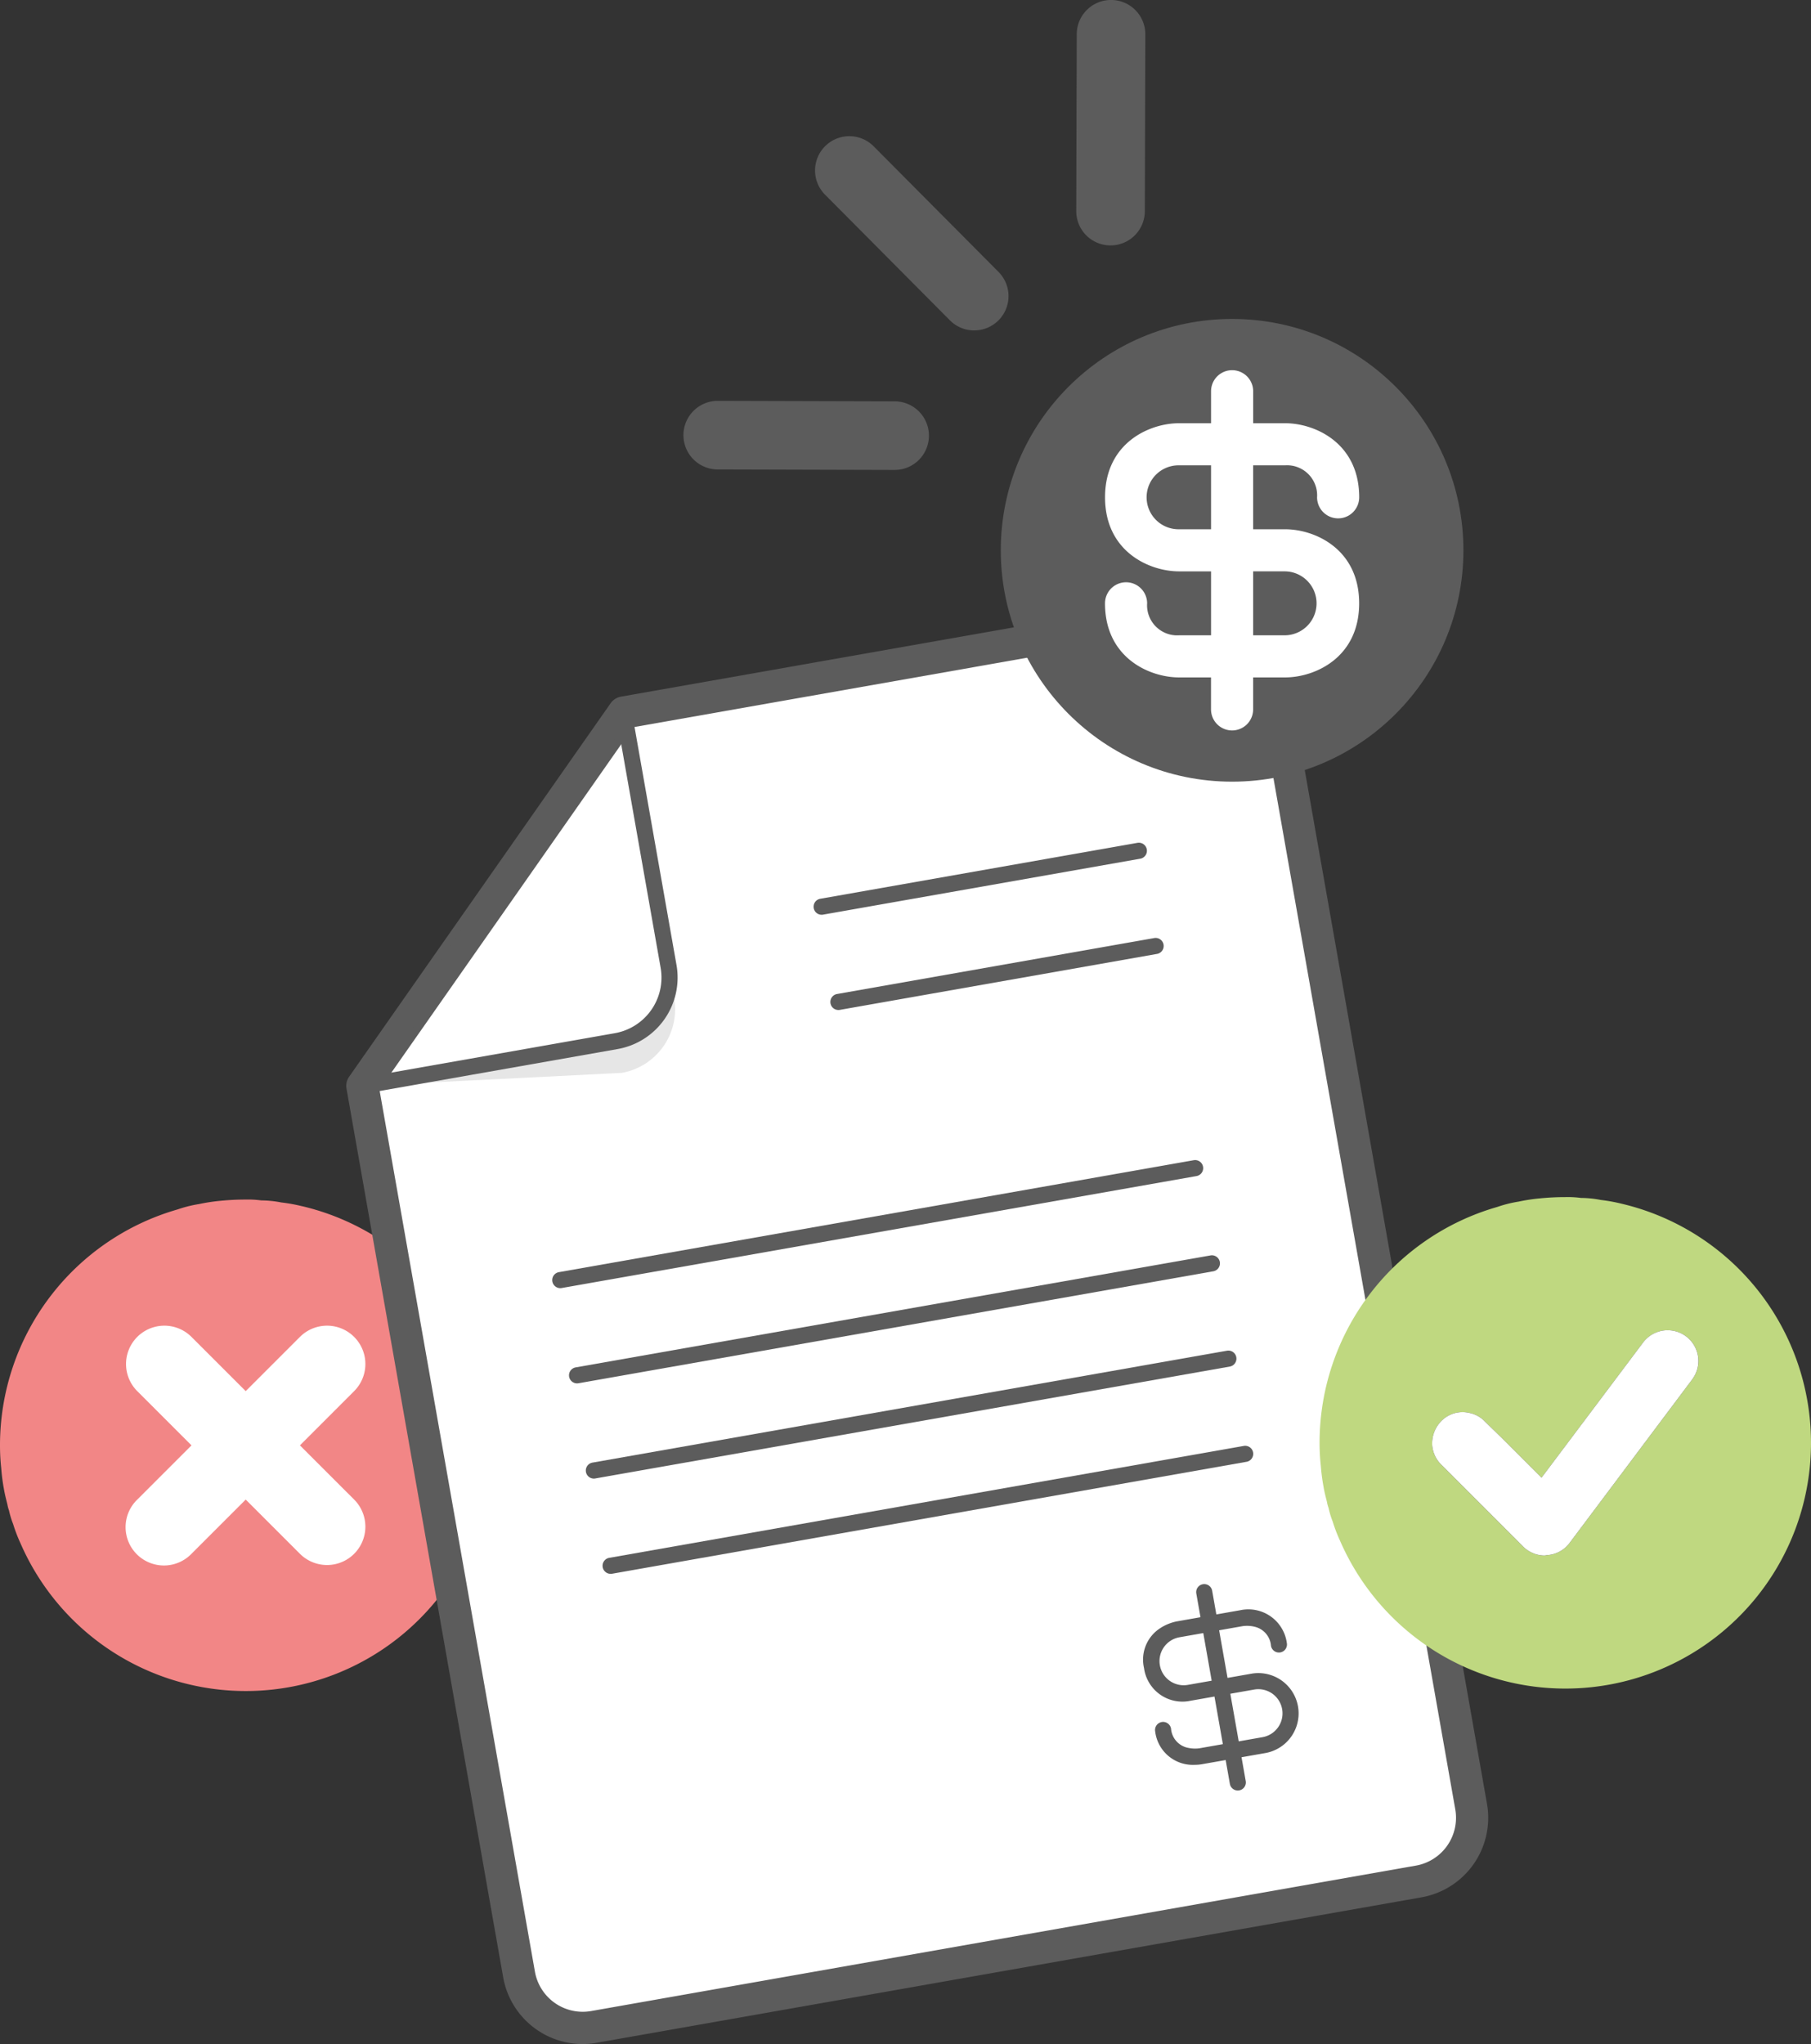
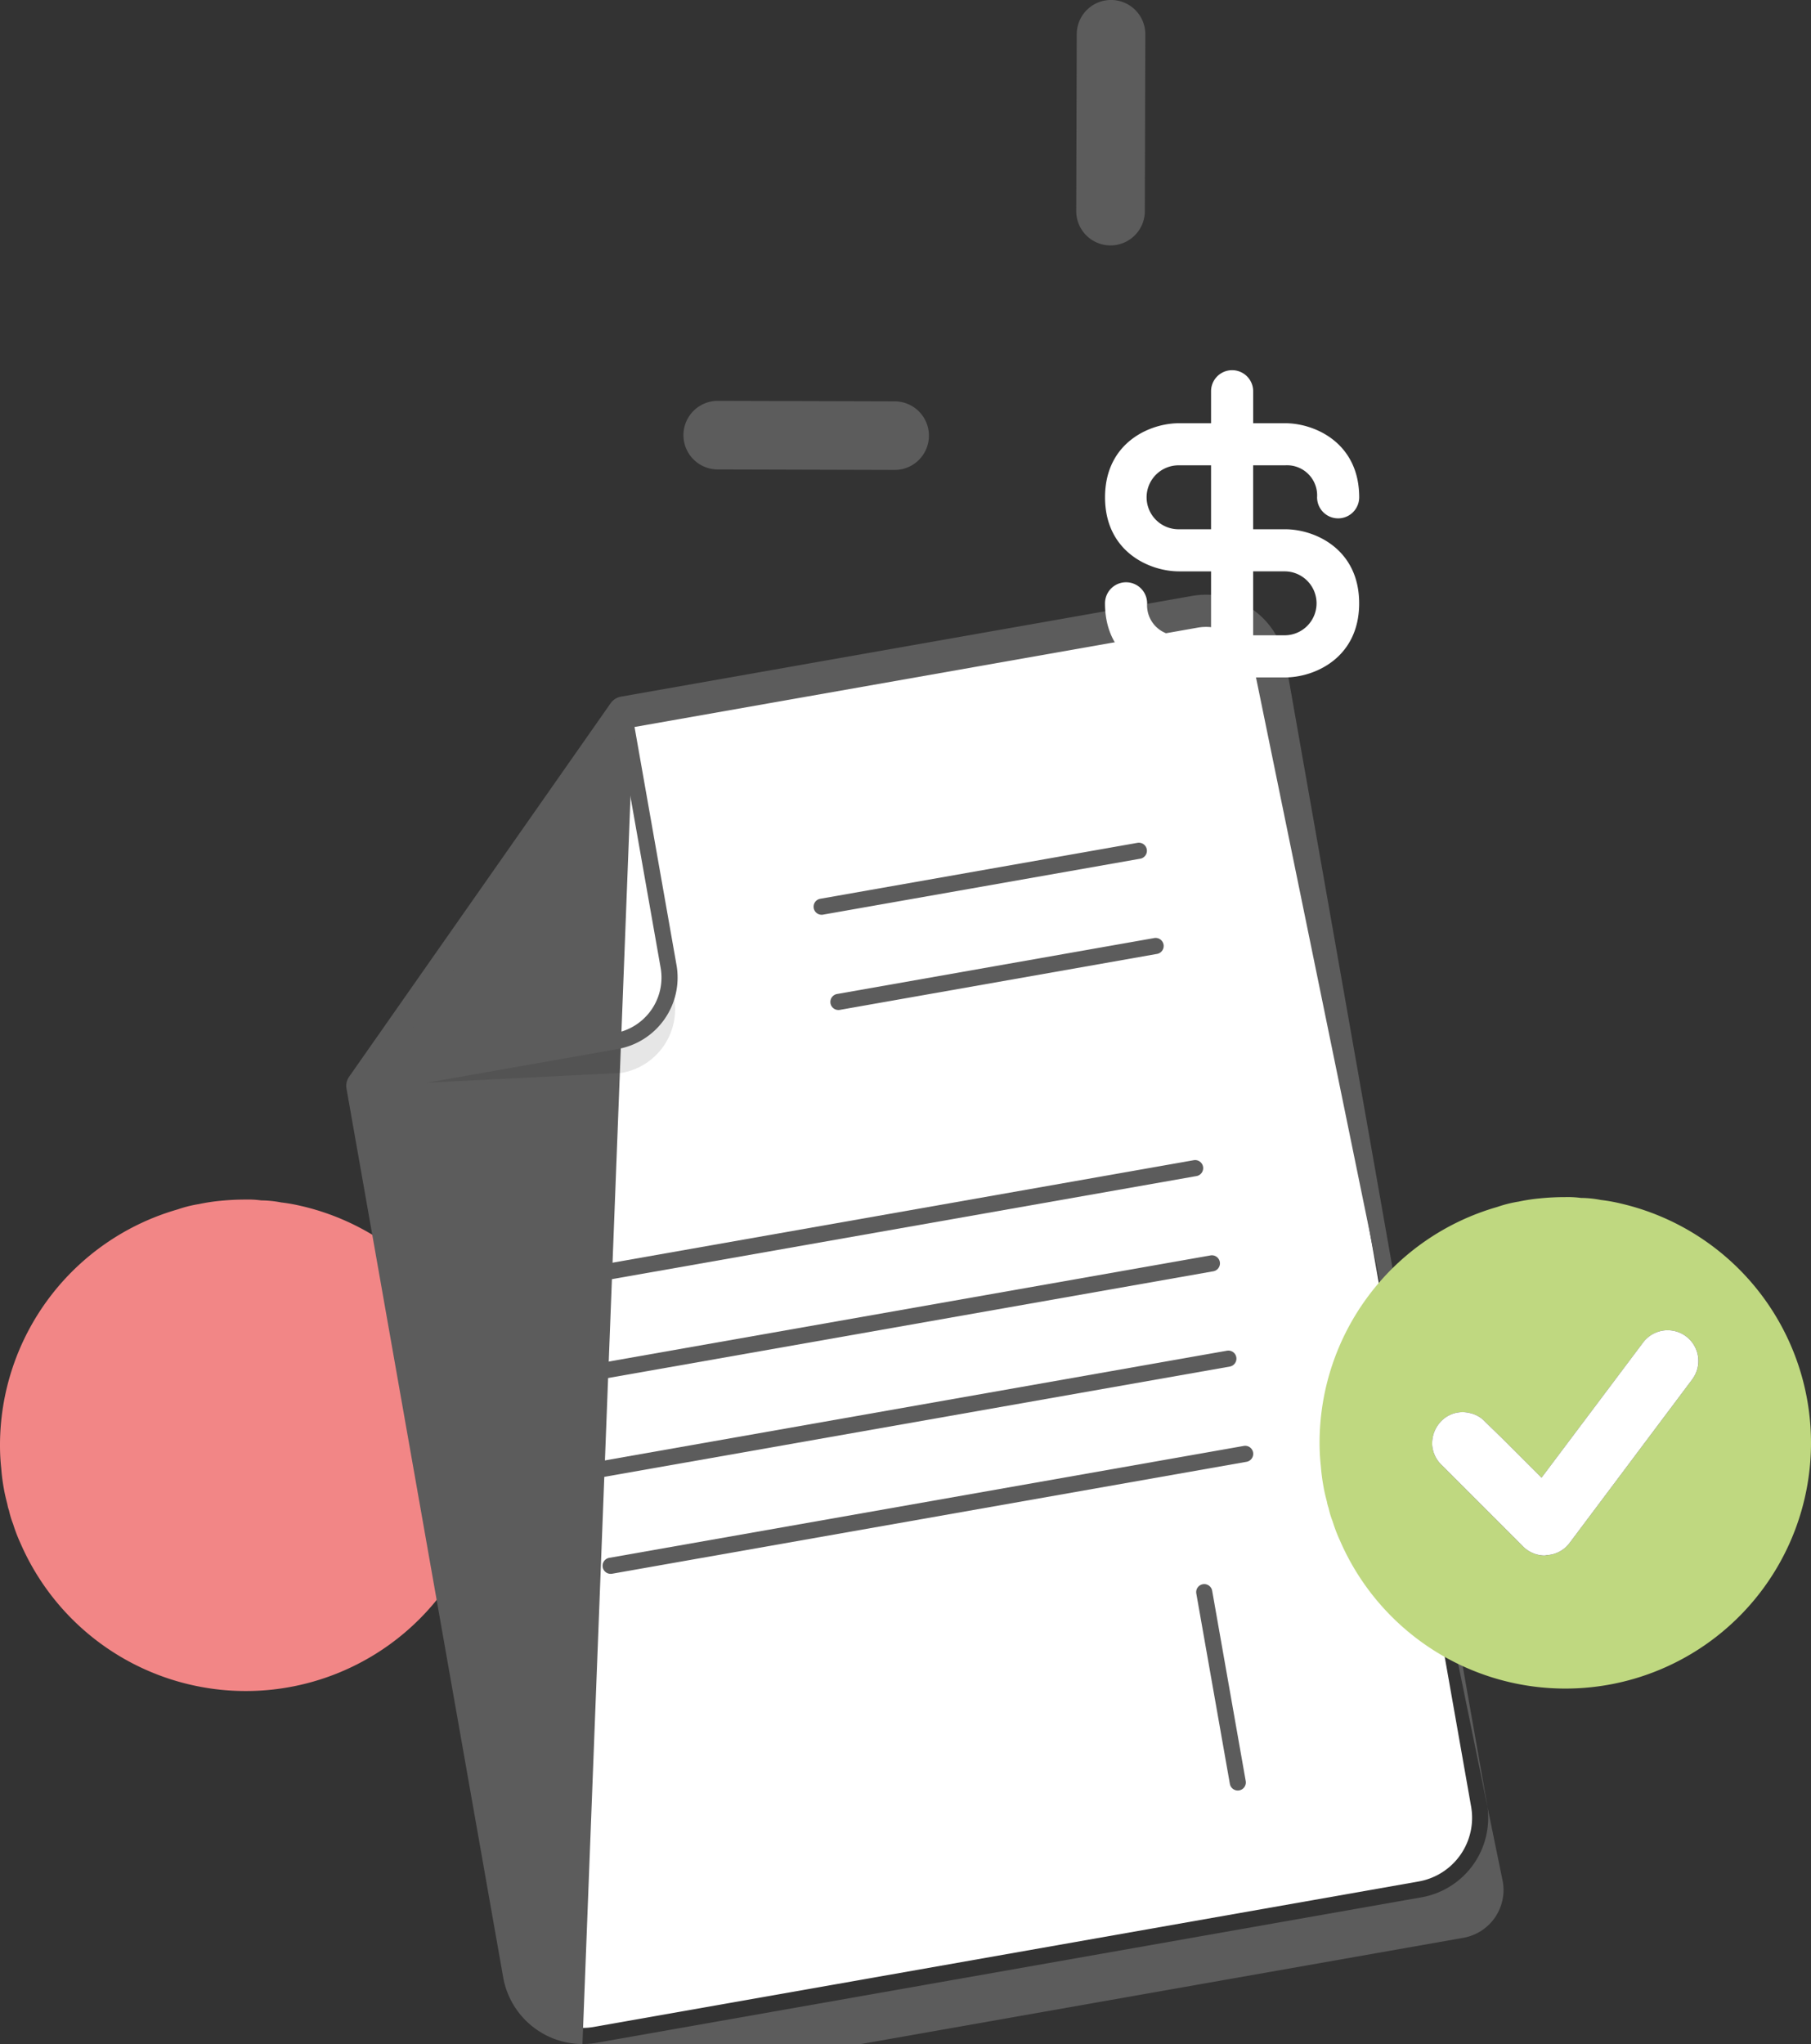
<svg xmlns="http://www.w3.org/2000/svg" width="210.7" height="237.76" viewBox="0 0 210.7 237.76">
  <rect x="0" y="0" width="210.7" height="237.76" fill="#333333" stroke="none" />
  <defs>
    <style>.a{fill:#f28686;}.b{fill:#fff;}.c{fill:#5c5c5c;}.d{opacity:0.1;}.e{fill:#bfd880;}</style>
  </defs>
  <g transform="translate(0 69.169)">
    <g transform="translate(0 70.366)">
      <path class="a" d="M823.136,502.43a19.239,19.239,0,0,0-2.382-.429,12.512,12.512,0,0,0-2.335-.238,11.2,11.2,0,0,0-1.81-.1,28.855,28.855,0,0,0-2.906.143,21.422,21.422,0,0,0-2.526.382,14.407,14.407,0,0,0-2.477.619,28.539,28.539,0,0,0-20.678,27.444,24.286,24.286,0,0,0,.143,2.668,22.821,22.821,0,0,0,.333,2.525c.1.572.239,1.1.382,1.668a3.937,3.937,0,0,0,.19.715,9.933,9.933,0,0,0,.476,1.572,18.159,18.159,0,0,0,.858,2.24,28.579,28.579,0,1,0,32.732-39.213Z" transform="translate(-788.022 -501.668)" />
      <g transform="translate(14.664 14.666)">
-         <path class="b" d="M824.05,531.388l6.308-6.308a4.46,4.46,0,1,0-6.308-6.307l-6.308,6.307-6.309-6.307a4.46,4.46,0,0,0-6.308,6.307l6.309,6.308-6.309,6.308A4.46,4.46,0,1,0,811.434,544l6.309-6.307L824.05,544a4.46,4.46,0,1,0,6.308-6.307Z" transform="translate(-803.819 -517.467)" />
-       </g>
+         </g>
    </g>
    <g transform="translate(40.29)">
      <g transform="translate(1.876 1.875)">
        <path class="b" d="M939,434.082,962.439,567a7.522,7.522,0,0,1-6.083,8.687l-96,16.926a7.519,7.519,0,0,1-8.686-6.082l-18.229-103.38,30.411-43.432L930.315,428A7.521,7.521,0,0,1,939,434.082Z" transform="translate(-833.445 -427.886)" />
      </g>
-       <path class="c" d="M858.9,594.457a9.4,9.4,0,0,1-9.221-7.746l-18.23-103.38a1.865,1.865,0,0,1,.309-1.4L862.175,438.5a1.877,1.877,0,0,1,1.21-.771l66.46-11.718a9.389,9.389,0,0,1,10.857,7.6l23.437,132.917a9.394,9.394,0,0,1-7.6,10.858l-96,16.925A9.3,9.3,0,0,1,858.9,594.457ZM835.28,483.445,853.373,586.06a5.648,5.648,0,0,0,6.516,4.562l96-16.925a5.651,5.651,0,0,0,4.563-6.516L937.011,434.263h0A5.646,5.646,0,0,0,930.5,429.7L864.8,441.286Z" transform="translate(-831.424 -425.866)" />
+       <path class="c" d="M858.9,594.457a9.4,9.4,0,0,1-9.221-7.746l-18.23-103.38a1.865,1.865,0,0,1,.309-1.4L862.175,438.5a1.877,1.877,0,0,1,1.21-.771l66.46-11.718a9.389,9.389,0,0,1,10.857,7.6l23.437,132.917a9.394,9.394,0,0,1-7.6,10.858l-96,16.925A9.3,9.3,0,0,1,858.9,594.457Za5.648,5.648,0,0,0,6.516,4.562l96-16.925a5.651,5.651,0,0,0,4.563-6.516L937.011,434.263h0A5.646,5.646,0,0,0,930.5,429.7L864.8,441.286Z" transform="translate(-831.424 -425.866)" />
      <g class="d" transform="translate(1.876 43.245)">
        <path d="M869.064,472.452l.651,3.692a7.521,7.521,0,0,1-6.082,8.687l-30.188,1.516h0l29.537-5.209A7.52,7.52,0,0,0,869.064,472.452Z" transform="translate(-833.445 -472.452)" />
      </g>
      <g transform="translate(56.321 39.921)">
        <path class="c" d="M893.032,477.263a.937.937,0,0,1-.161-1.86l36.922-6.512a.937.937,0,0,1,.326,1.845L893.2,477.248A.832.832,0,0,1,893.032,477.263Z" transform="translate(-892.097 -468.872)" />
      </g>
      <g transform="translate(54.368 28.845)">
        <path class="c" d="M890.928,465.33a.937.937,0,0,1-.161-1.86l36.923-6.51a.937.937,0,0,1,.326,1.845l-36.923,6.51A.819.819,0,0,1,890.928,465.33Z" transform="translate(-889.992 -456.94)" />
      </g>
      <g transform="translate(25.909 76.847)">
        <path class="c" d="M860.271,523.546a.937.937,0,0,1-.162-1.859l73.843-13.021a.937.937,0,1,1,.326,1.845l-73.843,13.022A.9.9,0,0,1,860.271,523.546Z" transform="translate(-859.336 -508.65)" />
      </g>
      <g transform="translate(23.956 65.77)">
        <path class="c" d="M858.166,511.613a.937.937,0,0,1-.161-1.859l73.843-13.019a.937.937,0,1,1,.326,1.845L858.331,511.6A.825.825,0,0,1,858.166,511.613Z" transform="translate(-857.231 -496.718)" />
      </g>
      <g transform="translate(29.816 98.995)">
        <path class="c" d="M864.479,547.41a.937.937,0,0,1-.161-1.86l73.844-13.021a.937.937,0,0,1,.326,1.845L864.643,547.4A.818.818,0,0,1,864.479,547.41Z" transform="translate(-863.543 -532.509)" />
      </g>
      <g transform="translate(27.863 87.923)">
        <path class="c" d="M862.375,535.477a.937.937,0,0,1-.162-1.859l73.844-13.02a.937.937,0,0,1,.326,1.845l-73.844,13.019A.818.818,0,0,1,862.375,535.477Z" transform="translate(-861.439 -520.582)" />
      </g>
      <g transform="translate(92.721 115.067)">
        <g transform="translate(0 2.989)">
-           <path class="c" d="M937.287,571.1a4.409,4.409,0,0,1-4.588-3.872.937.937,0,1,1,1.845-.326,2.468,2.468,0,0,0,1.761,2.169,3.981,3.981,0,0,0,1.5.111l7.385-1.3a2.812,2.812,0,1,0-.983-5.538l-7.38,1.3a4.508,4.508,0,0,1-5.428-3.8,4.346,4.346,0,0,1,1.64-4.472,5.521,5.521,0,0,1,2.16-.955l7.384-1.3a4.517,4.517,0,0,1,5.43,3.8.937.937,0,1,1-1.845.326,2.466,2.466,0,0,0-1.761-2.169,3.809,3.809,0,0,0-1.5-.112l-7.385,1.3a2.812,2.812,0,1,0,.981,5.538l7.38-1.3a4.686,4.686,0,0,1,1.629,9.23l-7.385,1.3A4.888,4.888,0,0,1,937.287,571.1Z" transform="translate(-931.309 -553.043)" />
-         </g>
+           </g>
        <g transform="translate(6.156)">
          <path class="c" d="M942.783,573.855a.937.937,0,0,1-.921-.774l-3.907-22.154a.937.937,0,0,1,1.845-.326l3.907,22.154a.937.937,0,0,1-.76,1.085A.818.818,0,0,1,942.783,573.855Z" transform="translate(-937.941 -549.823)" />
        </g>
      </g>
      <g transform="translate(0.938 12.771)">
        <path class="c" d="M833.372,484.929a.936.936,0,0,1-.767-1.475l30.412-43.432a.946.946,0,0,1,.97-.377.936.936,0,0,1,.719.752l5.209,29.537a8.444,8.444,0,0,1-6.841,9.772l-29.539,5.209A.971.971,0,0,1,833.372,484.929Zm29.881-41.978-27.817,39.725,27.311-4.815a6.57,6.57,0,0,0,5.322-7.6Z" transform="translate(-832.435 -439.624)" />
      </g>
    </g>
    <g transform="translate(153.525 70.077)">
      <path class="e" d="M988.523,502.119a19.24,19.24,0,0,0-2.382-.429,12.513,12.513,0,0,0-2.335-.239,11.313,11.313,0,0,0-1.811-.095,28.87,28.87,0,0,0-2.906.143,21.447,21.447,0,0,0-2.525.381,14.512,14.512,0,0,0-2.478.62,28.54,28.54,0,0,0-20.678,27.444,24.3,24.3,0,0,0,.144,2.668,22.837,22.837,0,0,0,.333,2.525c.095.572.238,1.1.381,1.668a4.063,4.063,0,0,0,.19.714,9.923,9.923,0,0,0,.477,1.573,17.856,17.856,0,0,0,.858,2.239,28.579,28.579,0,1,0,32.732-39.212Zm8.242,20.44-14.294,19.058A3.507,3.507,0,0,1,979.851,543a2.031,2.031,0,0,1-.238.047A3.57,3.57,0,0,1,977.088,542l-9.529-9.529-.047-.048a3.585,3.585,0,0,1-1-2.191,3.724,3.724,0,0,1,1.048-2.812,3.453,3.453,0,0,1,3.288-.952,3.4,3.4,0,0,1,1.763.952l.286.286,1.715,1.668,4.621,4.621,11.816-15.722a3.573,3.573,0,1,1,5.717,4.288Z" transform="translate(-953.408 -501.357)" />
      <g transform="translate(13.098 15.469)">
        <path class="b" d="M997.777,523.754l-14.294,19.058a3.507,3.507,0,0,1-2.621,1.382,2.026,2.026,0,0,1-.238.047,3.569,3.569,0,0,1-2.526-1.048l-9.529-9.529-.047-.048a3.585,3.585,0,0,1-1-2.191,3.724,3.724,0,0,1,1.048-2.812,3.453,3.453,0,0,1,3.288-.952,3.4,3.4,0,0,1,1.763.952l.286.286,1.715,1.668,4.621,4.621,11.816-15.722a3.573,3.573,0,1,1,5.717,4.288Z" transform="translate(-967.518 -518.021)" />
      </g>
    </g>
  </g>
  <g transform="translate(79.521)">
    <g transform="translate(36.915 37.099)">
-       <ellipse class="c" cx="26.912" cy="26.912" rx="26.912" ry="26.912" />
      <g transform="translate(12.129 5.961)">
        <path class="b" d="M947.469,416.243h-3.719v-7.437h3.719a3.5,3.5,0,0,1,3.719,3.719,2.449,2.449,0,1,0,4.9,0c0-6.323-5.153-8.616-8.616-8.616h-3.719v-3.719a2.449,2.449,0,1,0-4.9,0v3.719h-3.719c-3.463,0-8.616,2.294-8.616,8.616s5.153,8.616,8.616,8.616h3.719v7.437h-3.719a3.5,3.5,0,0,1-3.72-3.719,2.448,2.448,0,1,0-4.9,0c0,6.322,5.153,8.616,8.616,8.616h3.719v3.719a2.449,2.449,0,1,0,4.9,0v-3.719h3.719c3.463,0,8.616-2.295,8.616-8.616S950.933,416.243,947.469,416.243Zm-12.335,0a3.719,3.719,0,1,1,0-7.437h3.719v7.437Zm12.335,12.335h-3.719V421.14h3.719a3.719,3.719,0,0,1,0,7.437Z" transform="translate(-926.518 -397.74)" />
      </g>
    </g>
    <g transform="translate(45.693)">
      <path class="c" d="M926.9,379.9h-.012a3.987,3.987,0,0,1-3.978-4l.058-20.572a3.989,3.989,0,0,1,3.989-3.977h.012a3.987,3.987,0,0,1,3.978,4l-.058,20.572A3.99,3.99,0,0,1,926.9,379.9Z" transform="translate(-922.909 -351.354)" />
    </g>
    <g transform="translate(0 46.627)">
      <path class="c" d="M898.247,409.619h-.012l-20.572-.058a3.989,3.989,0,0,1,.011-7.978h.012l20.571.058a3.989,3.989,0,0,1-.01,7.978Z" transform="translate(-873.686 -401.583)" />
    </g>
    <g transform="translate(15.329 15.867)">
-       <path class="c" d="M908.694,391.014a3.976,3.976,0,0,1-2.829-1.176l-14.5-14.588a3.989,3.989,0,1,1,5.657-5.625l14.505,14.588a3.989,3.989,0,0,1-2.828,6.8Z" transform="translate(-890.2 -368.447)" />
-     </g>
+       </g>
  </g>
</svg>